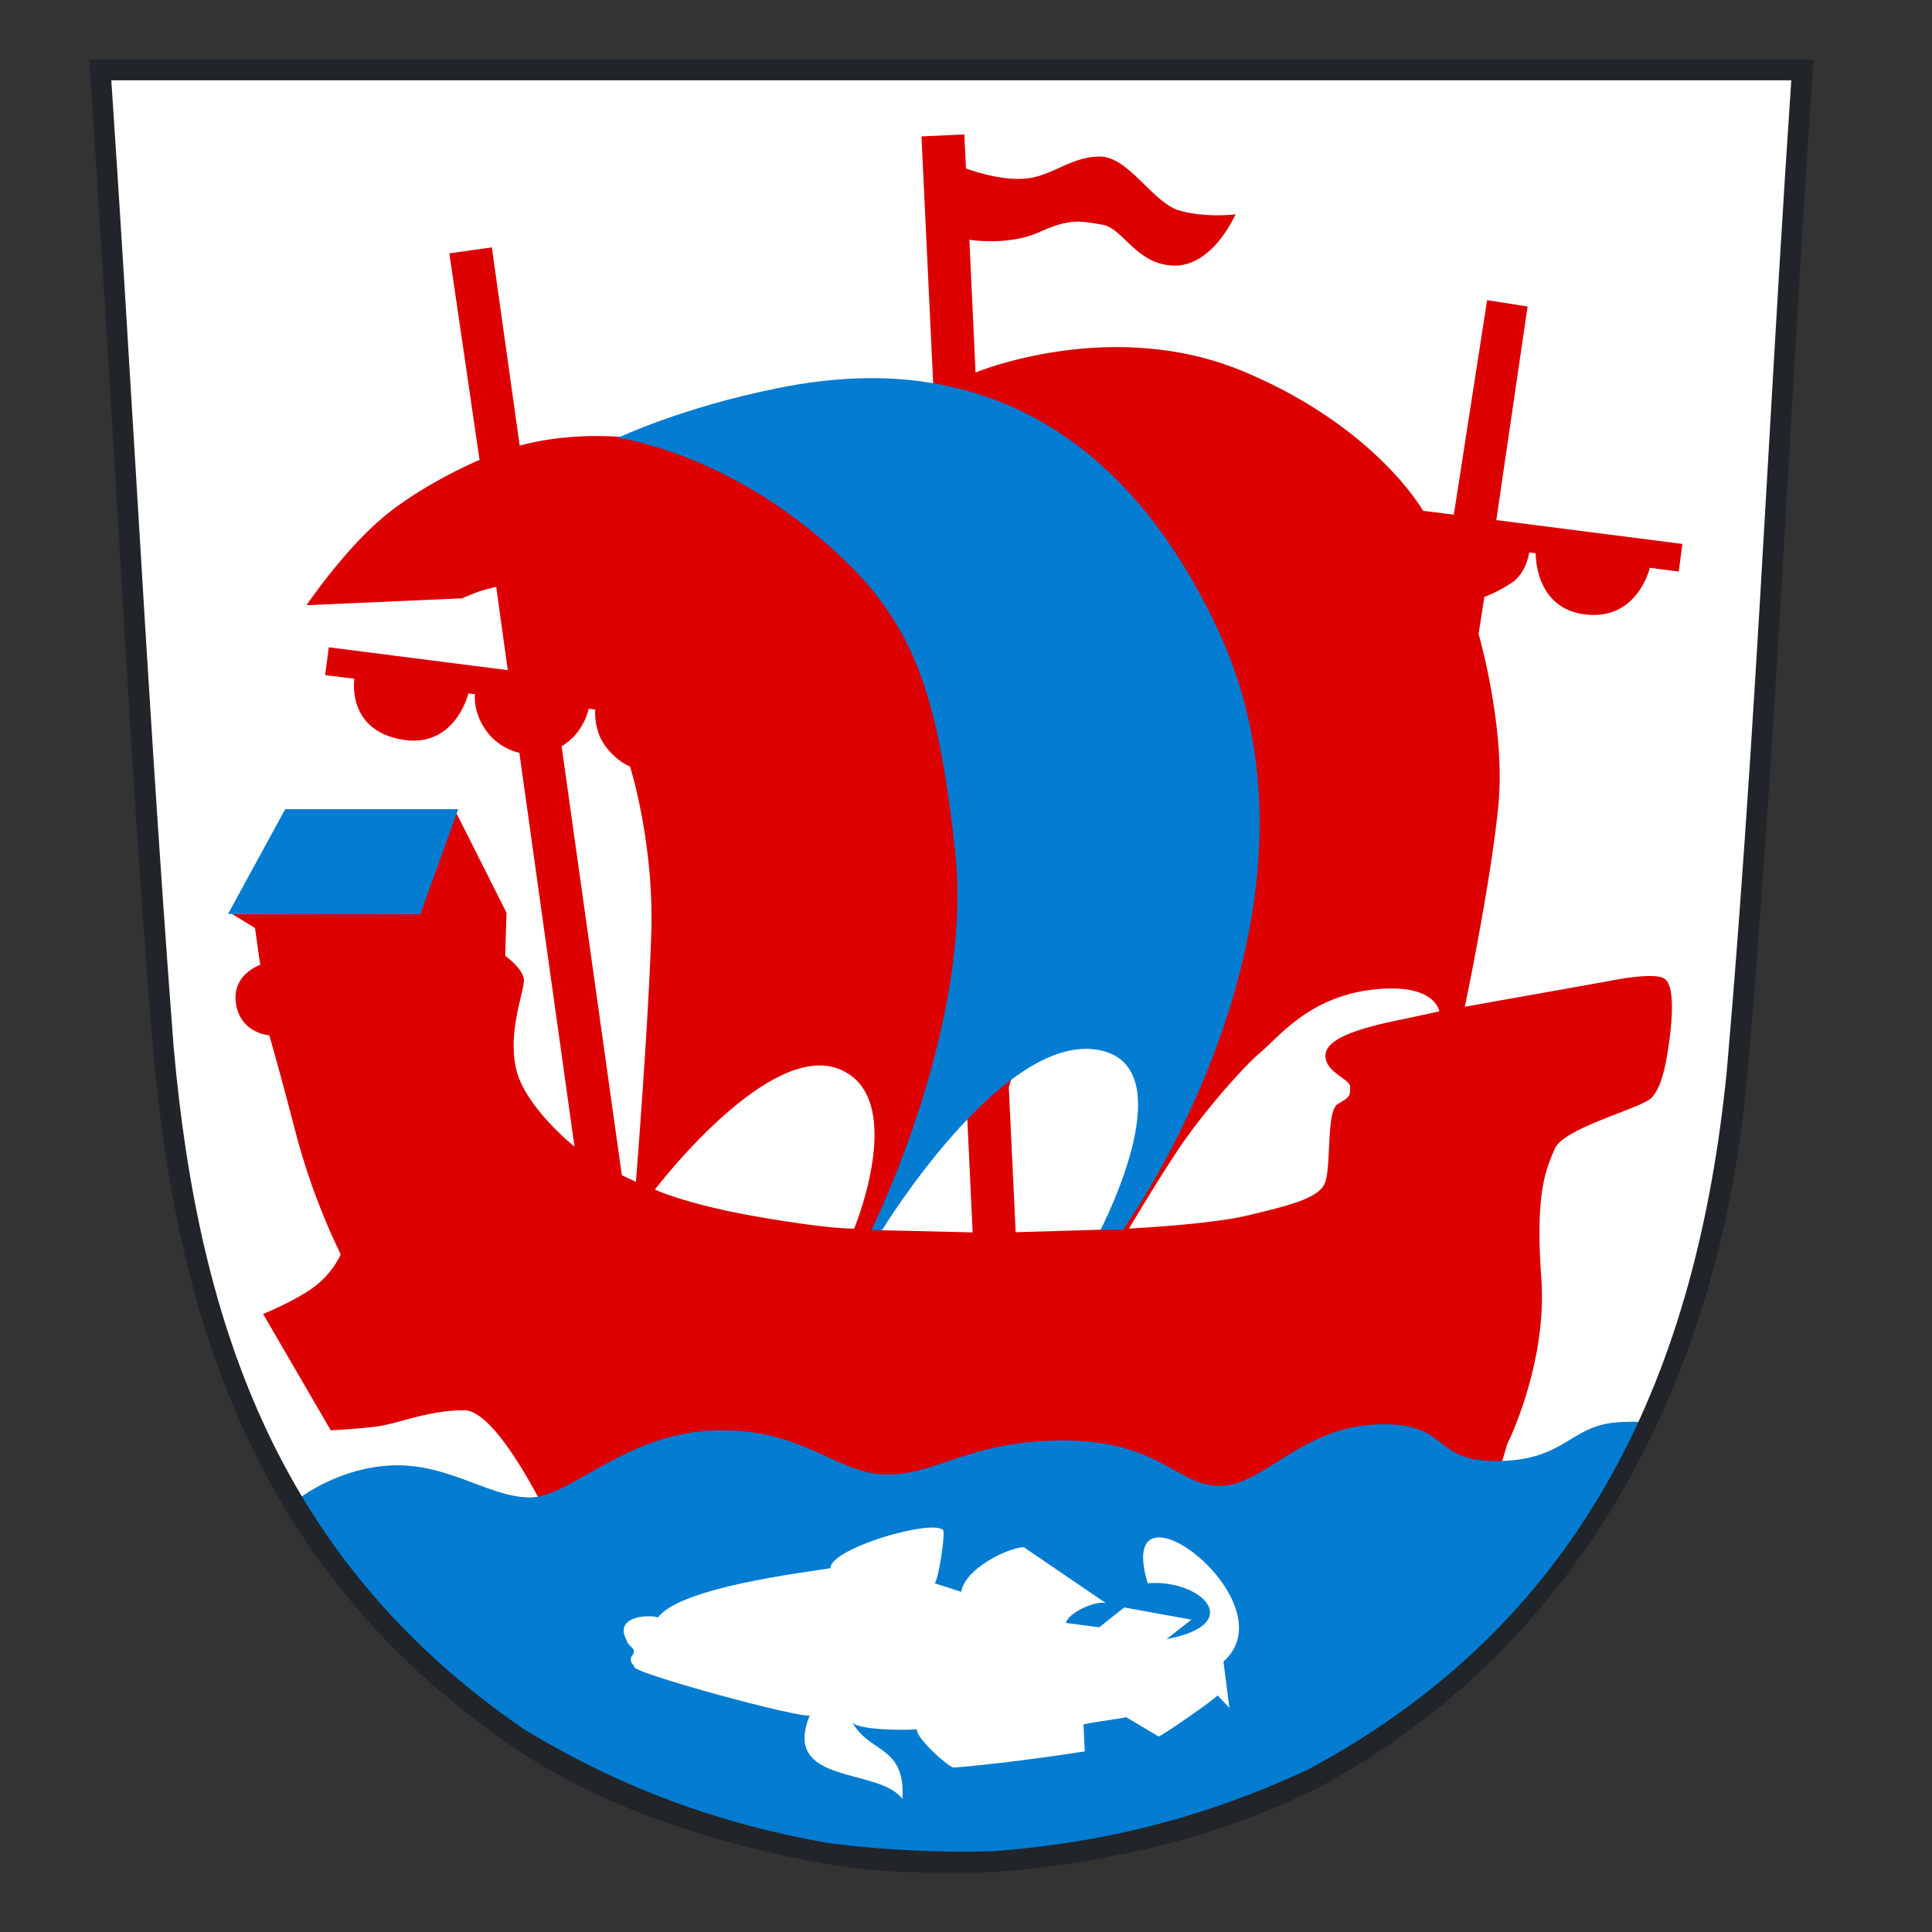
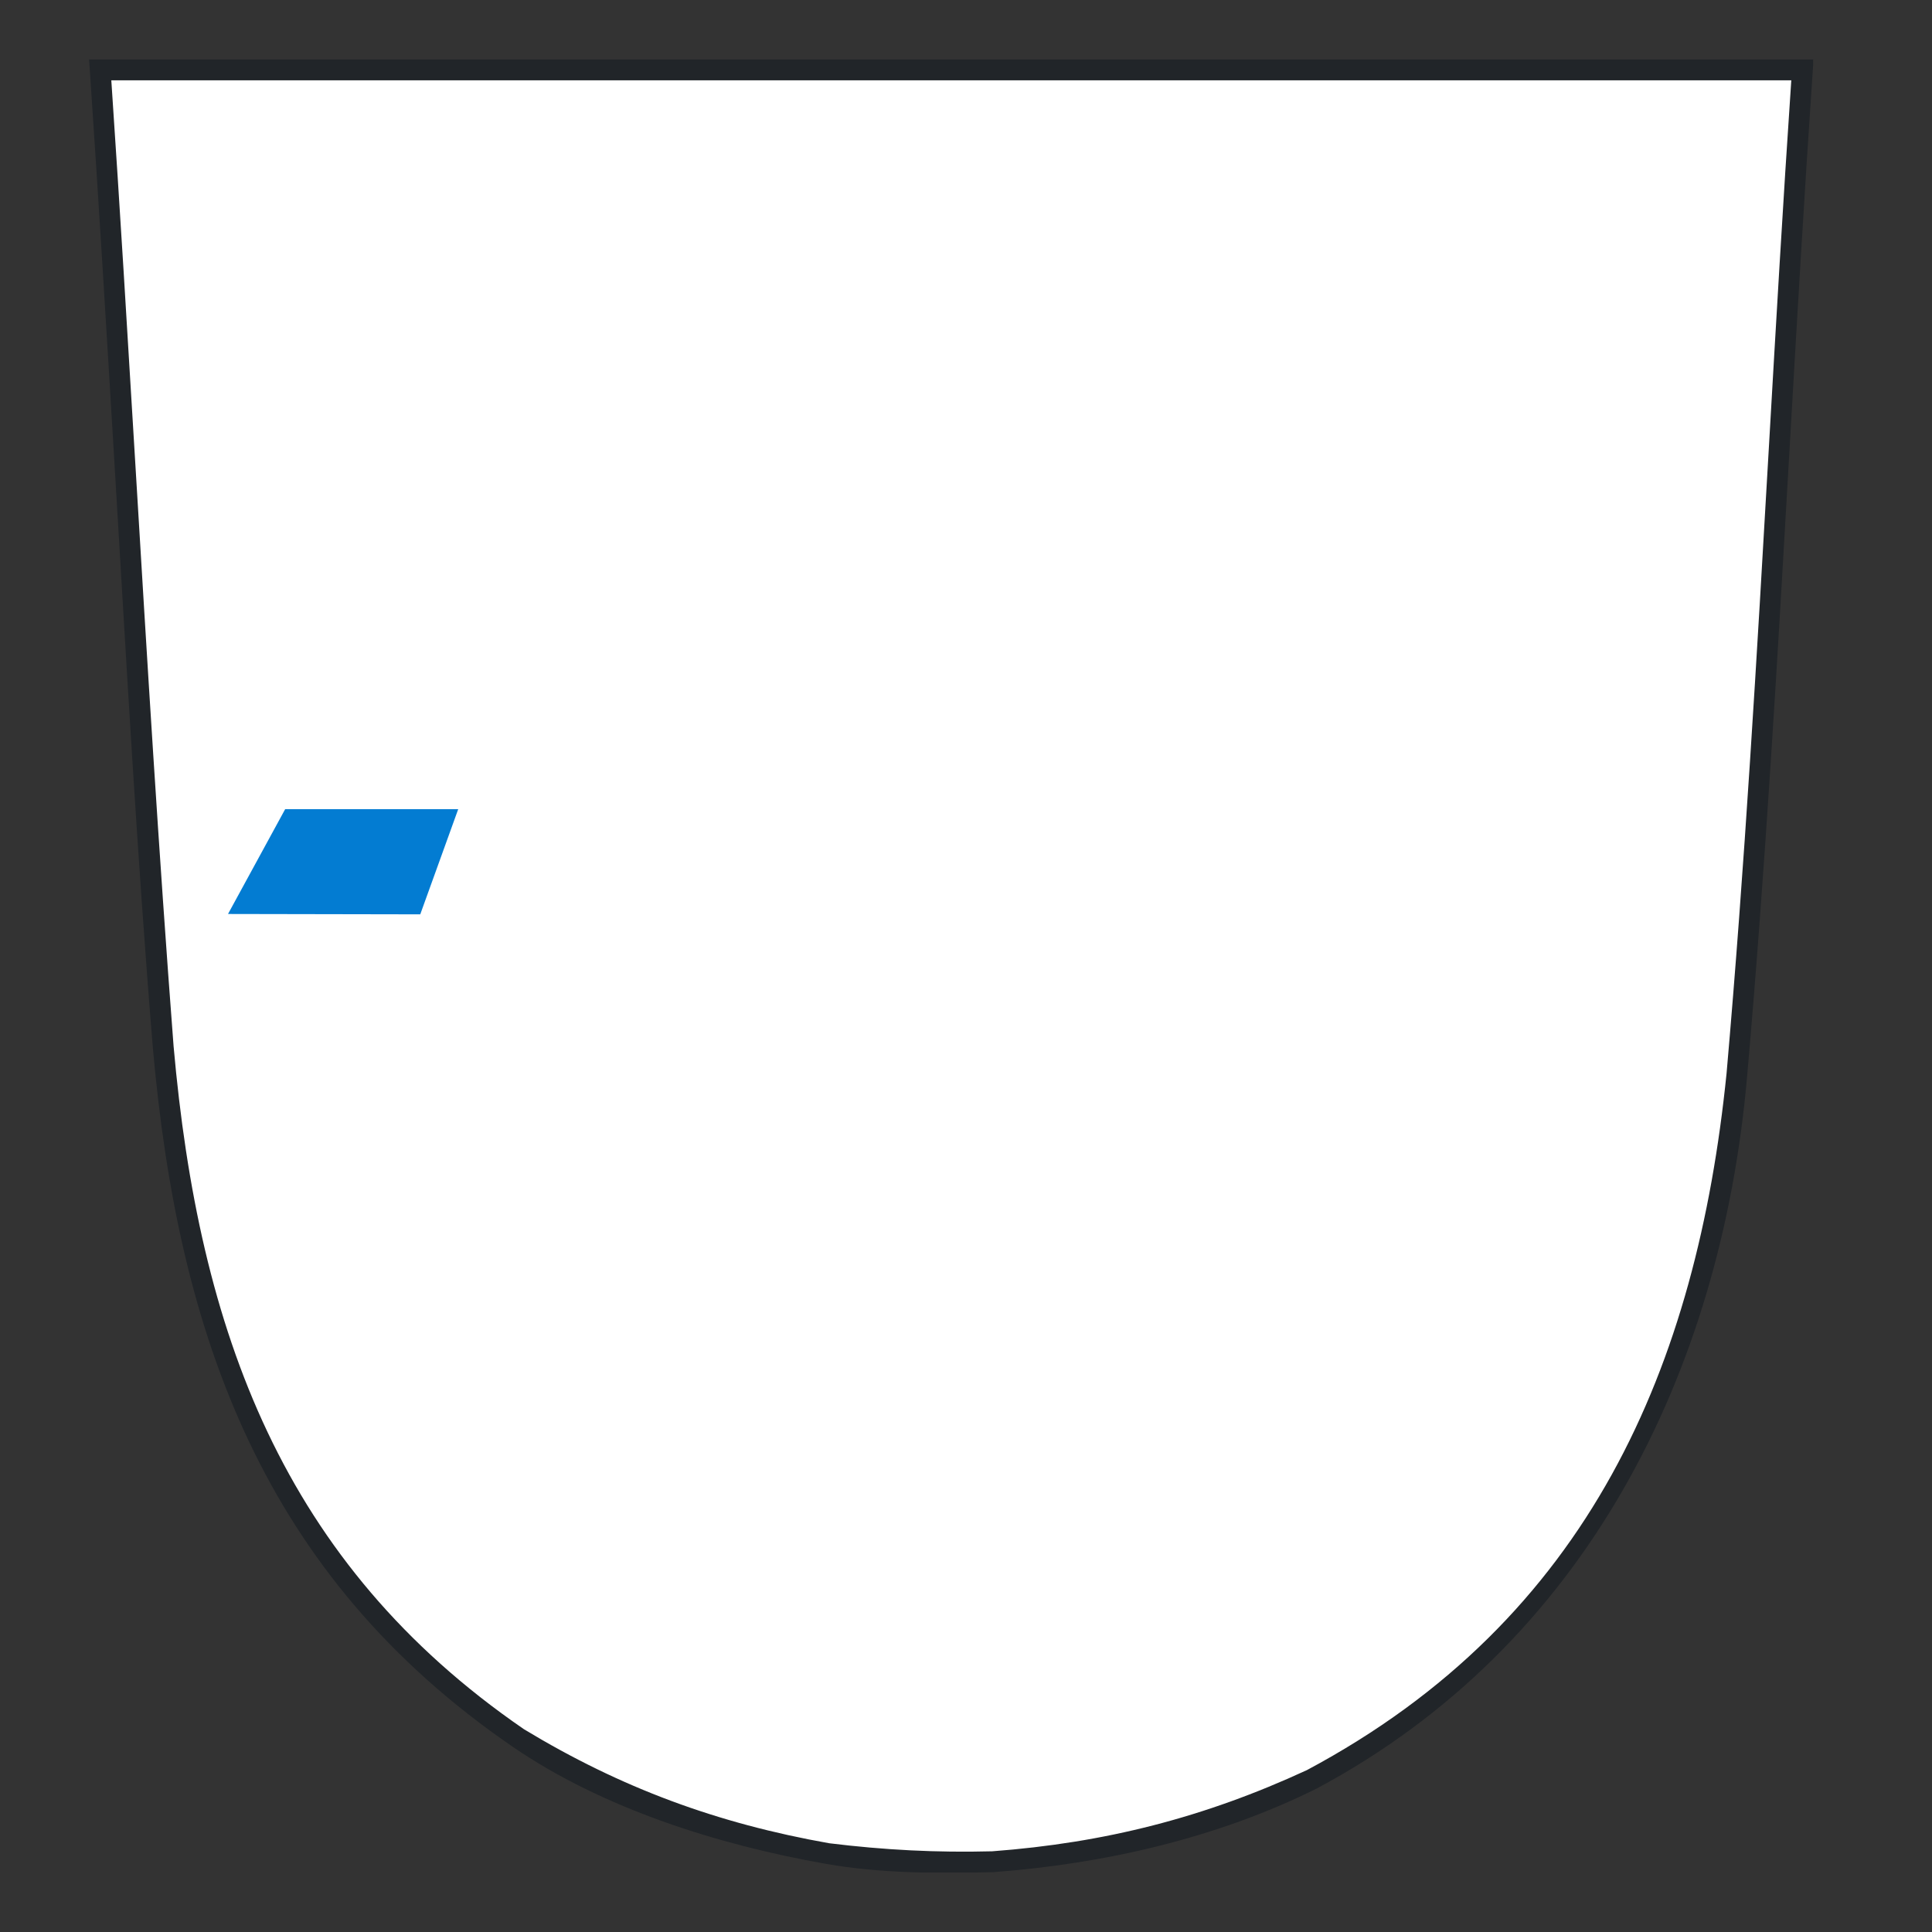
<svg xmlns="http://www.w3.org/2000/svg" width="65" height="65" fill="none" viewBox="0 0 65 65">
  <rect x="0" y="0" width="65" height="65" fill="#333333" stroke="none" />
  <g fill-rule="evenodd" clip-path="url(#a)" clip-rule="evenodd">
    <path fill="#fff" d="M5.452 35.23c.851 9.652 3.698 17.61 11.966 23.283 3.315 2.008 6.607 3.22 10.42 3.893 1.875.233 3.675.325 5.561.276 3.845-.288 7.24-1.151 10.744-2.773 9.69-5.166 13.329-13.858 14.332-23.755.986-11.244 1.436-22.58 2.209-33.848H3.329C4.07 13.268 4.612 24.274 5.452 35.23Z" />
-     <path fill="#D00" d="M53.36 20.674c1.739.196 2.147-1.572 2.147-1.572l.973.128.122-.93-6.26-.802 1.052-7.186-1.362-.214-1.12 7.216-1.034-.128s-1.576-2.816-6.029-4.683c-4.459-1.873-9.028.03-9.028.03l-.207-4.467s1.29.22 2.355-.257c1.058-.478 1.393-.368 2.11-.251.712.11 1.157 1.377 2.452 1.377 1.296 0 2.038-1.726 2.038-1.726s-.943.128-1.861-.117c-.919-.25-1.728-1.824-2.701-1.824-.974-.006-1.6.662-2.513.741-.912.08-1.995-.343-1.995-.343l-.055-1.144-1.442.067.396 8.373s-6.364 2.473-9.095 1.928c-2.732-.55-4.818.104-4.818.104l-.937-6.671-1.43.202 1.016 6.947s-1.794.753-3.157 1.86c-1.369 1.115-2.665 3.03-2.665 3.03l5.232-.232s.36-.153.53-.214c.176-.068.62-.172.62-.172l.39 2.803-6.023-.77-.122.936.986.122s-.28 1.69 1.55 2.038c1.832.355 2.282-1.542 2.282-1.542l.225.024s-.085.582.365 1.212c.444.637 1.126.76 1.126.76l1.855 13.25s-1.636-1.309-1.953-2.57c-.316-1.267.268-2.656.25-3.036-.012-.373-.627-.814-.627-.814l.043-1.45-1.698-3.373-1.29 3.41H7.8l.779.477.176 1.242s-.973.319-.815 1.31c.158.998 1.12 1.059 1.12 1.059s.364 1.249.918 3.39a22.776 22.776 0 0 0 1.484 3.98s-.219.55-.815 1.034c-.602.483-1.795.973-1.795.973l2.275 3.911s.84-.036 1.546-.128c.705-.086 1.715-.545 2.944-.545 1.229 0 3.14 4.23 3.14 4.23H49.8l.907-3.085s1.356-2.7 1.15-5.576c-.207-2.883.145-3.648.45-4.365.304-.716 2.944-1.365 3.267-1.726.328-.36.468-1.052.584-1.873.109-.826.182-1.848-.14-2.111-.329-.27-1.929.073-1.929.073l-4.806.857s.87-4.138 1.126-6.751c.261-2.614-.663-5.79-.663-5.79l.194-1.25s.432-.146.925-.477c.493-.33.584-1.016.584-1.016l.219.025s-.055 1.873 1.691 2.063ZM21.913 31.35c-.092 3.055-.518 8.41-.518 8.41l-.474-.22-2.026-14.433s.353-.19.608-.575c.256-.386.299-.686.299-.686l.225.025s-.067.66.322 1.205c.39.545.846.71.846.71s.803 2.51.718 5.564Zm6.825 9.983s-.681.043-3.145-.38c-2.458-.415-3.559-.93-3.559-.93s3.76-4.957 6.157-4.07c2.403.894.547 5.38.547 5.38Zm.846.055 1.357-2.032 1.55-2.84.232 4.946-3.14-.074Zm4.587.068-.231-4.879.827-2.564s5.883-.41 5.469 1.114c-.42 1.524-2.707 6.23-2.707 6.23l-3.358.099Zm12.86-7.131c-.967.202-2.372.539-2.433 1.138-.067.606.833.827.827 1.108-.006.288.012.33-.413.57-.42.244-.195 2.246-.469 2.73-.28.483-1.308.716-2.573 1.022-1.265.306-3.985.44-3.985.44s.864-1.463 1.637-2.632c.772-1.169 2.178-2.79 2.804-3.311.62-.526 1.624-1.842 3.741-2.093 2.124-.251 2.257.728 2.257.728s-.425.098-1.393.3Z" />
    <path fill="#037CD2" d="m7.672 30.75 6.467.012 1.277-3.538H9.594l-1.922 3.525Z" />
-     <path fill="#037CD2" d="M29.311 41.394s3.456-6.917 2.823-12.75-1.545-8.122-4.88-10.816c-3.333-2.693-6.466-3.097-6.466-3.097s2.154-1.028 5.402-1.677c3.249-.649 10.415-1.322 14.82 8.208 4.404 9.53-3.23 20.113-3.23 20.113h-.755s2.98-5.692-.213-6.072c-3.194-.38-7.136 6.084-7.136 6.084h-.359l-.006.007Z" />
-     <path fill="#037CD2" d="M54.424 47.851c-1.606.11-1.764 1.285-4.046 1.304-2.281.018-1.563-1.353-4.1-1.23-2.543.122-3.827 2.099-5.262 2.068-1.436-.03-2.026-1.524-5.22-1.53-3.188-.006-4.307 1.181-6.004 1.145-1.698-.037-2.78-1.586-5.774-1.482-2.993.105-4.824 2.24-6.174 2.253-1.357.012-2.744-1.15-4.648-1.077-1.904.08-3.255 1.2-3.255 1.2l.049.28c1.782 2.902 4.185 5.491 7.434 7.725 3.316 2.008 6.607 3.22 10.421 3.893 1.874.233 3.674.325 5.56.276 3.845-.288 7.24-1.151 10.744-2.773 5.603-2.987 9.18-7.15 11.394-12.04a6.675 6.675 0 0 0-1.107-.012h-.012Z" />
-     <path fill="#fff" d="M30.37 60.54c-.749-1.096-4.113-.453-3.121-2.84-.03.207-6.363-1.513-5.895-1.641 0 0-.243-.165-.073-.38.17-.214-.158-.281-.195-.49-.468-.838.797-.874 1.053-.77.73-1.01 4.873-1.506 5.803-1.66-.018-.66 3.425-1.67 3.79-1.278.073.097-.146 1.646-.286 1.787l.895.288c.115-.765 1.514-1.463 2.099-1.506l2.774 1.891c-.268-.122-1.272.294-1.351.661l1.12.147.839-.667 2.263.41-.84.655c2.708-.508 1.162-2.026-.632-1.88-1.174-3.916 4.83.62 2.549 2.633l.2 1.56-.401-.422c-.03.092-1.892 1.384-1.983 1.384l-1.09-.65c.062.013-1.496.221-1.435.252l.043.9s-2.47.391-4.405.544c-.121.03-1.296-.991-1.24-1.291-.068.03-1.99.067-2.179-.239.566 1.059 1.813.777 1.686 2.601h.012Z" />
    <path fill="#212529" d="M2.998 2h58.016l-.025.376c-.29 4.226-.535 8.467-.78 12.712-.405 7.038-.812 14.086-1.426 21.091-.867 10.009-5.445 19.175-14.495 24-3.355 1.667-7.15 2.53-10.865 2.807l-.009.001h-.008c-1.846.048-3.797.042-5.621-.28-3.596-.634-7.497-1.853-10.542-3.943-8.374-5.747-11.244-13.812-12.1-23.507-.538-6.536-.895-13.09-1.29-19.637-.265-4.42-.531-8.838-.83-13.244L2.998 2Zm.747.703c.29 4.294.548 8.59.807 12.886.394 6.54.788 13.08 1.288 19.608.845 9.577 3.66 17.398 11.788 22.981 3.267 1.977 6.508 3.17 10.269 3.836 1.848.228 3.623.319 5.483.271 3.791-.284 7.135-1.135 10.59-2.732 9.53-5.085 13.122-13.628 14.118-23.438.613-6.996 1.018-14.022 1.423-21.05.238-4.121.475-8.244.755-12.362H3.746Z" />
  </g>
  <defs>
    <clipPath id="a">
      <path fill="#fff" d="M3 2h58v61H3z" />
    </clipPath>
  </defs>
</svg>